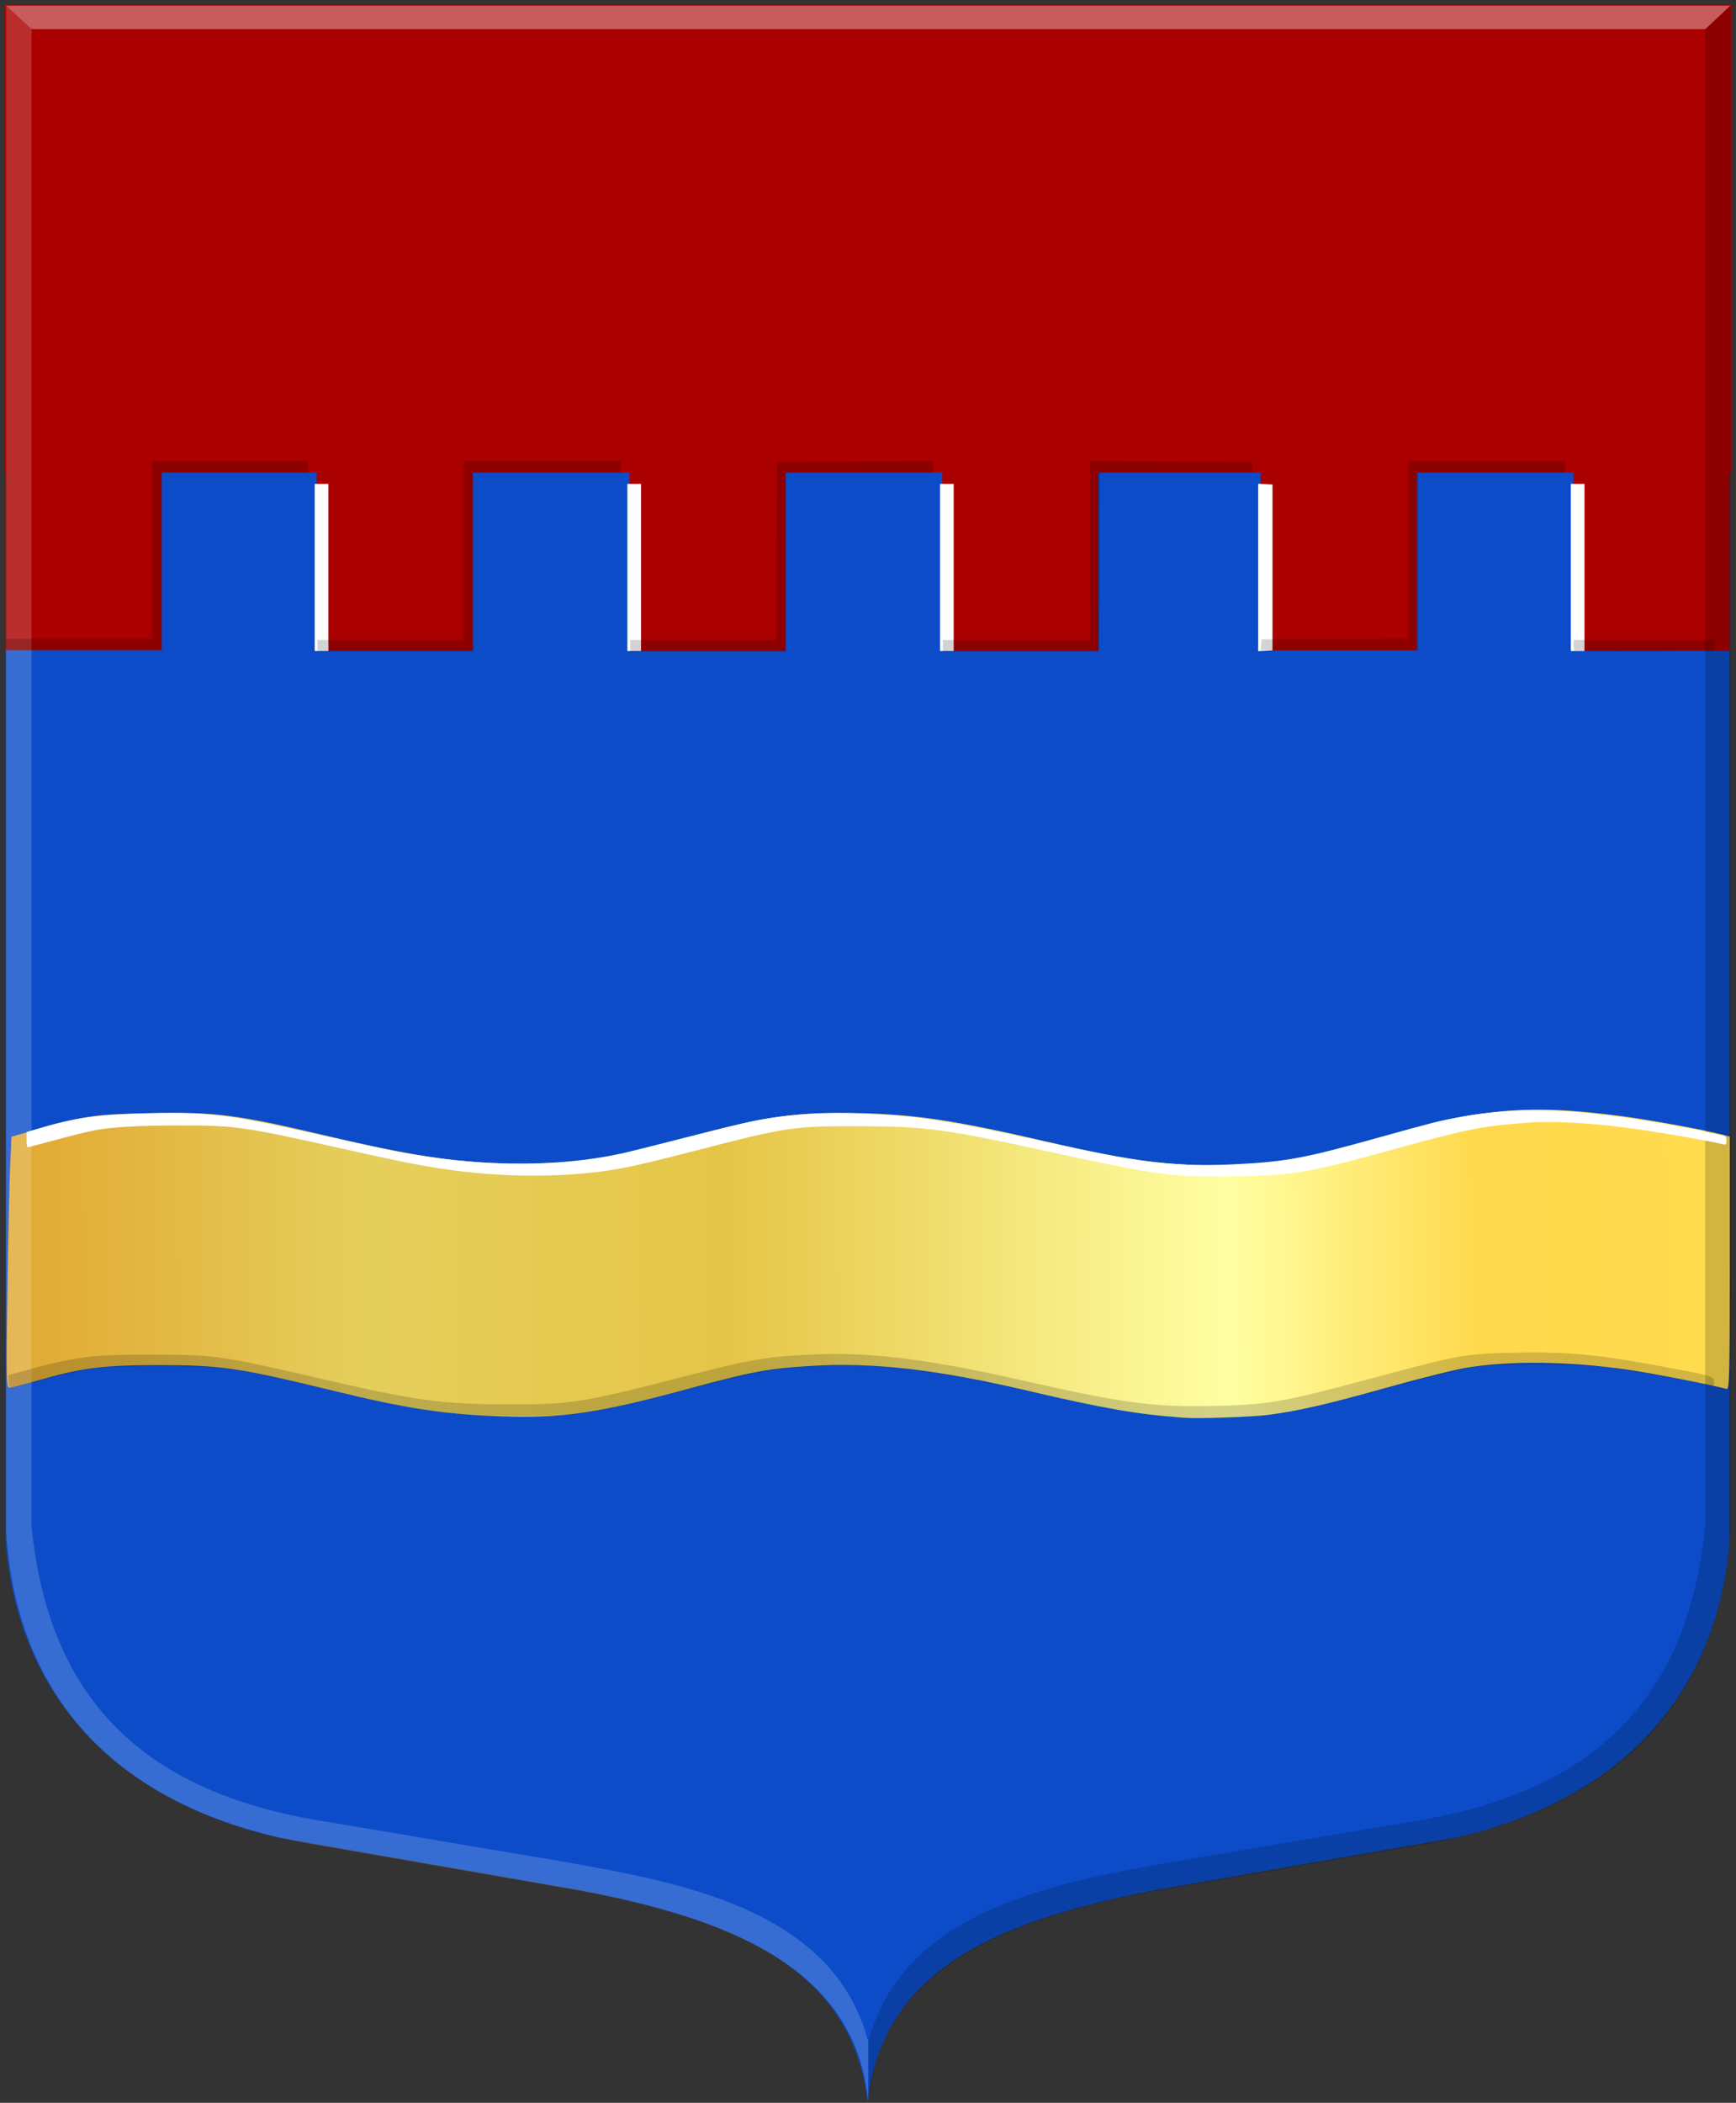
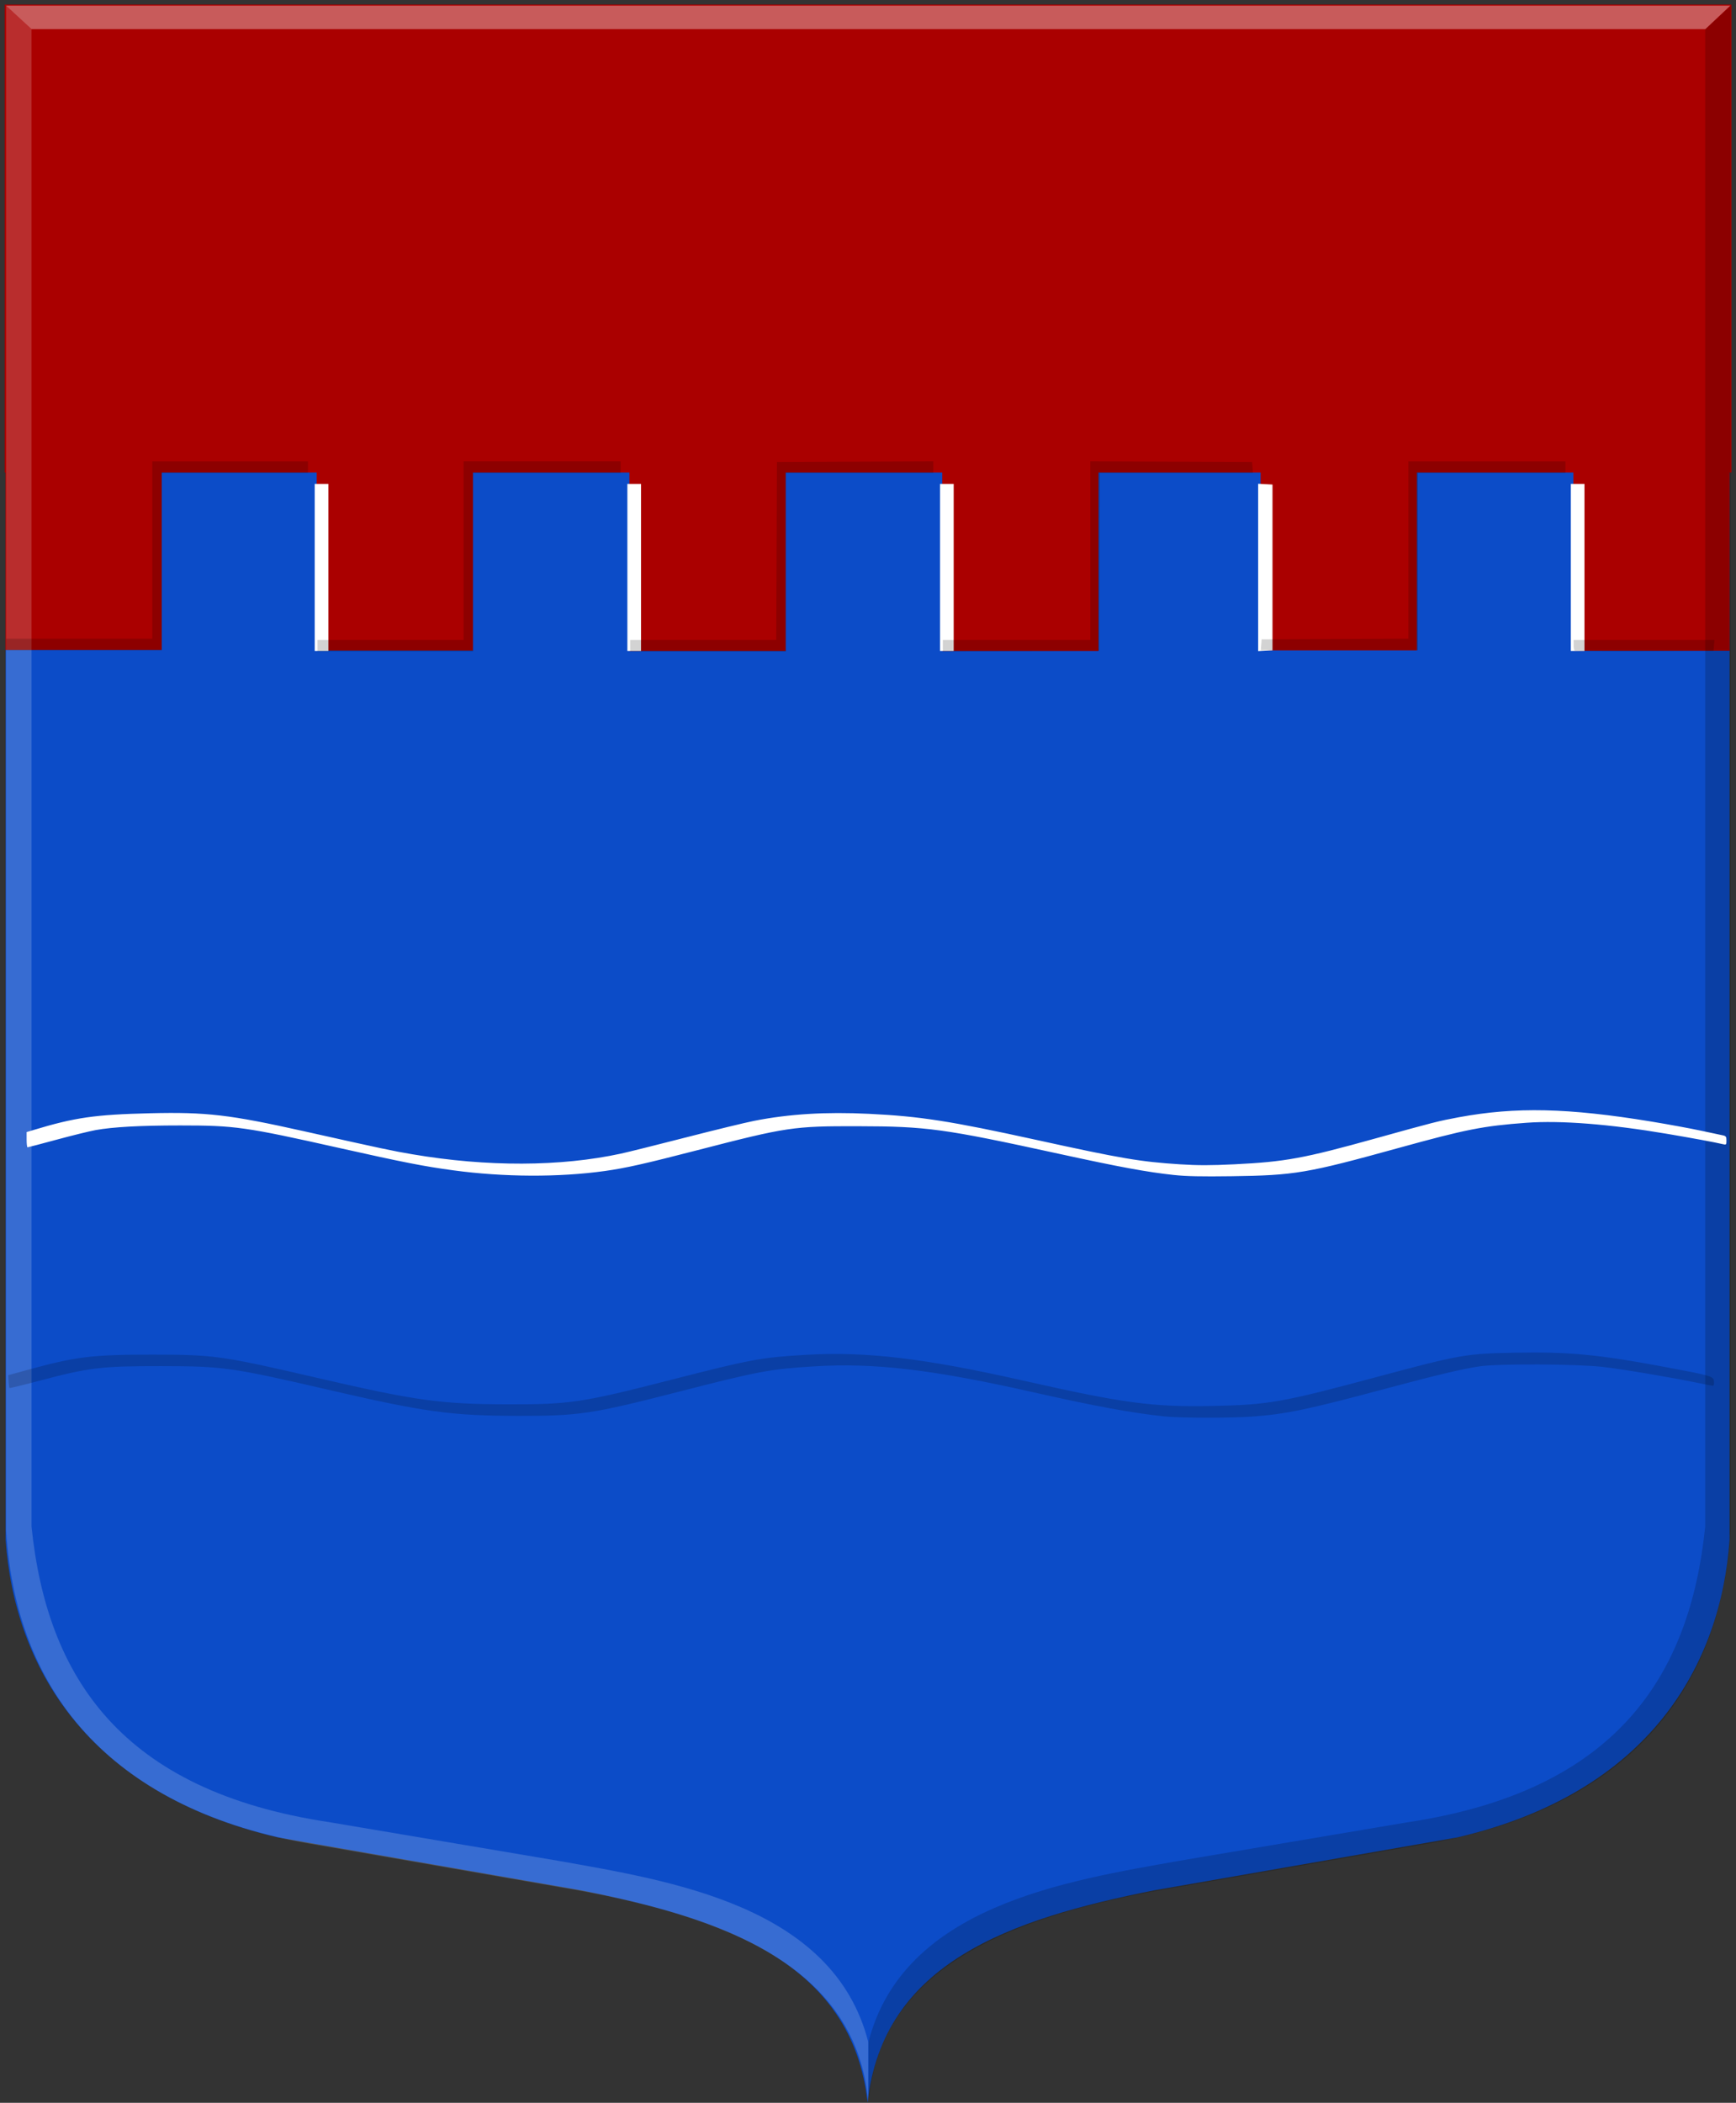
<svg xmlns="http://www.w3.org/2000/svg" xmlns:ns1="http://www.inkscape.org/namespaces/inkscape" xmlns:ns2="http://sodipodi.sourceforge.net/DTD/sodipodi-0.dtd" xmlns:xlink="http://www.w3.org/1999/xlink" width="142.562" height="172.656" id="svg5614" version="1.1" ns1:version="0.48.4 r9939" ns2:docname="Nuis-Niebert_wapen.svg">
  <rect width="100%" height="100%" fill="#333333" stroke="none" />
  <defs id="defs5616">
    <linearGradient ns1:collect="always" xlink:href="#linearGradient4070-9-0-5" id="linearGradient5734" gradientUnits="userSpaceOnUse" x1="309.286" y1="148.853" x2="320.714" y2="148.853" gradientTransform="translate(458.427,563.081)" />
    <linearGradient id="linearGradient4070-9-0-5">
      <stop style="stop-color:#a3a3a3;stop-opacity:1;" offset="0" id="stop4072-5-5-3" />
      <stop style="stop-color:#b0b0b0;stop-opacity:1;" offset="0.143" id="stop4074-5-2-2" />
      <stop id="stop4076-40-4-9" offset="0.321" style="stop-color:#d1d1d1;stop-opacity:1;" />
      <stop style="stop-color:#bdbdbd;stop-opacity:1;" offset="0.5" id="stop4078-3-2-7" />
      <stop id="stop4080-4-3-3" offset="0.75" style="stop-color:#e5e5e5;stop-opacity:1;" />
      <stop style="stop-color:#cccccc;stop-opacity:1;" offset="0.875" id="stop4082-1-8-7" />
      <stop id="stop4084-2-5-4" offset="1" style="stop-color:#cccccc;stop-opacity:1;" />
    </linearGradient>
    <linearGradient gradientUnits="userSpaceOnUse" y2="148.853" x2="320.714" y1="148.853" x1="309.286" id="linearGradient5702" xlink:href="#linearGradient4070-9-0-5" ns1:collect="always" />
    <linearGradient id="linearGradient4053-4">
      <stop style="stop-color:#cc992d;stop-opacity:1;" offset="0" id="stop4055-9" />
      <stop style="stop-color:#e1a832;stop-opacity:1;" offset="0.143" id="stop4057-8" />
      <stop id="stop4059-2" offset="0.321" style="stop-color:#e5cf5c;stop-opacity:1;" />
      <stop style="stop-color:#e5c547;stop-opacity:1;" offset="0.5" id="stop4061-4" />
      <stop id="stop4063-5" offset="0.75" style="stop-color:#ffffa3;stop-opacity:1;" />
      <stop style="stop-color:#ffd94d;stop-opacity:1;" offset="0.875" id="stop4065-2" />
      <stop id="stop4067-9" offset="1" style="stop-color:#ffdb4e;stop-opacity:1;" />
    </linearGradient>
    <linearGradient gradientUnits="userSpaceOnUse" y2="148.257" x2="305.824" y1="148.257" x1="294.712" id="linearGradient5694" xlink:href="#linearGradient4053-4" ns1:collect="always" gradientTransform="translate(458.427,563.081)" />
    <linearGradient ns1:collect="always" xlink:href="#linearGradient4053-4" id="linearGradient4181" x1="183.149" y1="483.878" x2="347.862" y2="483.521" gradientUnits="userSpaceOnUse" />
  </defs>
  <ns2:namedview id="base" pagecolor="#ffffff" bordercolor="#666666" borderopacity="1.0" ns1:pageopacity="0.0" ns1:pageshadow="2" ns1:zoom="2.8" ns1:cx="123.49551" ns1:cy="89.006127" ns1:document-units="px" ns1:current-layer="layer1" showgrid="false" fit-margin-top="0" fit-margin-left="0" fit-margin-right="0" fit-margin-bottom="0" ns1:window-width="1600" ns1:window-height="837" ns1:window-x="-8" ns1:window-y="-8" ns1:window-maximized="1" showguides="true" ns1:guide-bbox="true" />
  <g ns1:label="Laag 1" ns1:groupmode="layer" id="layer1" transform="translate(-205.812,-379.75)">
    <path style="fill:#0c4cc8;fill-opacity:1;stroke:#000000;stroke-width:0.126px;stroke-linecap:butt;stroke-linejoin:miter;stroke-opacity:0" d="m 277.059,380.205 -70.786,0 0,125.959 c 0.711,10.242 6.529,20.752 22.354,24.449 l 24.933,4.352 c 11.832,2.358 22.231,5.951 23.5,17.409 z" id="path54256-1-2-2-7" ns1:connector-curvature="0" ns2:nodetypes="ccccccc" />
    <path style="fill:#0c4cc8;fill-opacity:1;stroke:#000000;stroke-width:0.126px;stroke-linecap:butt;stroke-linejoin:miter;stroke-opacity:0" d="m 277.061,380.206 70.786,0 0,125.959 c -0.711,10.242 -6.529,20.752 -22.354,24.449 l -24.933,4.352 c -11.832,2.358 -22.231,5.951 -23.5,17.409 -3.633,-57.857 -7.277,-115.714 0,-172.17 z" id="path54256-0-7-9-7-4" ns1:connector-curvature="0" ns2:nodetypes="ccccccc" />
    <rect style="fill:#aa0000;fill-opacity:1;stroke:#000000;stroke-width:0.773;stroke-miterlimit:4;stroke-opacity:0;stroke-dasharray:none" id="rect20843-9-5-0" width="141.805" height="38.422" x="206.195" y="380.125" />
    <rect style="fill:#aa0000;fill-opacity:1;stroke:none" id="rect4916-60" width="12.834" height="15.324" x="231.819" y="417.843" />
    <rect style="fill:#aa0000;fill-opacity:1;stroke:none" id="rect4916-8-2" width="12.834" height="15.324" x="257.5" y="417.88" />
    <rect style="fill:#aa0000;fill-opacity:1;stroke:none" id="rect4916-6-4" width="12.834" height="15.324" x="283.187" y="417.88" />
    <rect style="fill:#aa0000;fill-opacity:1;stroke:none" id="rect4916-5-8" width="12.834" height="15.324" x="309.335" y="417.829" />
    <rect style="fill:#aa0000;fill-opacity:1;stroke:none" id="rect4916-8-0-6" width="12.834" height="15.324" x="335.016" y="417.866" />
    <rect style="fill:#aa0000;fill-opacity:1;stroke:none" id="rect4916-6-2-8-5" width="12.834" height="15.324" x="206.258" y="417.796" />
-     <path style="fill:url(#linearGradient4181);fill-opacity:1" d="m 302.983,496.149 c -3.654,-0.252 -6.49,-0.744 -12.848,-2.226 -7.438,-1.734 -12.595,-2.326 -17.655,-2.024 -3.565,0.212 -4.839,0.449 -10.142,1.882 -7.416,2.004 -10.295,2.428 -15.341,2.258 -4.711,-0.159 -7.64,-0.606 -13.912,-2.122 -7.804,-1.887 -9.16,-2.084 -14.329,-2.081 -4.505,0.003 -6.28,0.231 -9.887,1.275 -1.12,0.324 -2.154,0.589 -2.298,0.589 -0.229,0 -0.248,-1 -0.149,-7.893 0.063,-4.341 0.163,-8.981 0.222,-10.31 l 0.108,-2.416 2.433,-0.688 c 3.686,-1.042 4.453,-1.151 8.768,-1.244 5.544,-0.12 7.226,0.091 14.544,1.825 7.395,1.752 11.276,2.314 16.01,2.318 4.773,0.003 7.654,-0.447 13.88,-2.171 6.236,-1.727 8.984,-2.11 14.119,-1.972 4.657,0.126 7.76,0.601 15.269,2.339 6.949,1.608 10.315,2.043 14.778,1.908 4.532,-0.137 6.696,-0.522 12.772,-2.272 4.462,-1.285 5.894,-1.626 8.106,-1.928 3.69,-0.504 6.713,-0.446 11.778,0.228 2.184,0.29 6.793,1.141 8.075,1.49 l 0.58,0.158 0,10.404 c 0,9.001 -0.035,10.393 -0.257,10.321 -0.793,-0.255 -6.222,-1.314 -8.13,-1.586 -4.863,-0.692 -9.605,-0.752 -13.213,-0.165 -0.944,0.153 -3.919,0.896 -6.609,1.651 -4.858,1.362 -7.313,1.925 -9.71,2.228 -1.426,0.18 -5.63,0.314 -6.96,0.223 z" id="path5565" ns1:connector-curvature="0" />
    <path style="fill:#ffffff;fill-opacity:0.179;stroke:#000000;stroke-width:0.126px;stroke-linecap:butt;stroke-linejoin:miter;stroke-opacity:0" d="m 206.311,380.214 2.09,1.923 0,122.953 c 1.266,12.347 7.356,21.713 24.466,24.274 l 18.74,3.162 c 9.242,1.65 22.644,3.686 25.507,14.881 l 0,4.97 c -0.927,-10.823 -11.073,-15.324 -25.507,-17.712 l -19.781,-3.441 c -15.409,-2.5 -24.643,-11.197 -25.515,-25.855 z" id="path21701-20-8-9-0" ns1:connector-curvature="0" ns2:nodetypes="ccccccccccc" />
    <path style="fill:#000000;fill-opacity:0.179;stroke:#000000;stroke-width:0.126px;stroke-linecap:butt;stroke-linejoin:miter;stroke-opacity:0" d="m 347.934,380.226 -2.09,1.923 0,122.953 c -1.266,12.347 -7.356,21.713 -24.466,24.274 l -18.74,3.162 c -9.242,1.65 -22.644,3.686 -25.507,14.881 l 0,4.97 c 0.927,-10.823 11.073,-15.324 25.507,-17.712 l 19.781,-3.441 c 15.409,-2.5 24.643,-11.197 25.515,-25.855 z" id="path21701-2-5-5-3-9" ns1:connector-curvature="0" ns2:nodetypes="ccccccccccc" />
    <path style="fill:#ffffff;fill-opacity:0.358;stroke:#000000;stroke-width:0.126px;stroke-linecap:butt;stroke-linejoin:miter;stroke-opacity:0" d="m 347.905,380.214 -2.043,1.923 -137.461,0 -2.09,-1.923 z" id="path21721-5-7-1-0" ns1:connector-curvature="0" />
    <path style="fill:#ffffff;fill-opacity:1" d="m 302.218,476.226 c -2.246,-0.244 -4.436,-0.648 -9.511,-1.755 -9.387,-2.048 -10.776,-2.238 -16.426,-2.25 -5.327,-0.011 -5.834,0.064 -13.236,1.978 -4.253,1.1 -5.868,1.463 -7.563,1.699 -3.775,0.527 -8.284,0.507 -12.446,-0.055 -2.411,-0.326 -4.073,-0.652 -9.362,-1.836 -7.753,-1.736 -8.55,-1.849 -13.065,-1.849 -3.284,0 -5.534,0.124 -6.949,0.381 -0.493,0.09 -1.935,0.445 -3.203,0.788 -1.268,0.344 -2.341,0.625 -2.383,0.625 -0.042,0 -0.076,-0.281 -0.076,-0.625 l 0,-0.625 0.533,-0.161 c 3.429,-1.038 5.084,-1.277 9.615,-1.385 4.604,-0.11 6.526,0.114 12.614,1.474 6.49,1.45 7.27,1.616 8.914,1.895 6.136,1.044 12.158,1.024 17.138,-0.056 0.564,-0.122 2.961,-0.72 5.326,-1.327 2.365,-0.608 4.888,-1.221 5.606,-1.362 2.887,-0.568 5.867,-0.75 9.435,-0.577 4.193,0.203 6.663,0.589 13.791,2.152 6.959,1.526 8.482,1.785 11.745,1.994 1.488,0.095 2.523,0.095 4.485,-0.002 4.164,-0.206 5.678,-0.484 11.576,-2.125 4.797,-1.335 5.155,-1.426 6.839,-1.738 4.665,-0.865 8.978,-0.768 15.809,0.355 1.388,0.228 3.204,0.562 4.036,0.741 0.833,0.179 1.652,0.353 1.822,0.387 0.265,0.053 0.308,0.114 0.308,0.43 0,0.343 -0.02,0.363 -0.289,0.299 -0.663,-0.157 -2.595,-0.514 -4.644,-0.86 -4.676,-0.789 -8.678,-1.102 -11.474,-0.899 -3.567,0.26 -4.959,0.534 -10.502,2.065 -7.559,2.088 -8.529,2.252 -13.735,2.324 -2.446,0.034 -3.736,0.007 -4.728,-0.101 z m -70.562,-49.883 0,-6.862 0.561,0 0.561,0 0,6.862 0,6.862 -0.561,0 -0.561,0 0,-6.862 z m 25.676,0 0,-6.862 0.561,0 0.561,0 0,6.862 0,6.862 -0.561,0 -0.561,0 0,-6.862 z m 25.676,0 0,-6.862 0.561,0 0.561,0 0,6.862 0,6.862 -0.561,0 -0.561,0 0,-6.862 z m 26.125,0 0,-6.873 0.589,0.032 0.589,0.032 0,6.809 0,6.809 -0.589,0.032 -0.589,0.032 0,-6.873 z m 25.676,0 0,-6.862 0.561,0 0.561,0 0,6.862 0,6.862 -0.561,0 -0.561,0 0,-6.862 z" id="path4125" ns1:connector-curvature="0" />
    <path style="fill:#000000;fill-opacity:0.175" d="m 301.458,496.049 c -2.65,-0.273 -5.649,-0.825 -10.82,-1.991 -8.248,-1.86 -12.997,-2.421 -17.94,-2.121 -3.646,0.221 -4.561,0.393 -11.261,2.114 -6.998,1.797 -8.111,1.963 -13.07,1.953 -5.542,-0.012 -7.654,-0.304 -15.692,-2.167 -7.803,-1.808 -8.55,-1.914 -13.628,-1.918 -4.926,-0.005 -5.9,0.113 -10.017,1.205 -1.316,0.349 -2.413,0.615 -2.438,0.592 -0.025,-0.023 -0.058,-0.27 -0.074,-0.548 l -0.029,-0.506 1.682,-0.46 c 3.923,-1.072 5.239,-1.231 10.203,-1.227 5.054,0.005 5.605,0.082 13.578,1.928 8.061,1.866 10.07,2.142 15.63,2.152 5.051,0.009 6.043,-0.141 13.343,-2.013 6.548,-1.68 7.404,-1.839 11.044,-2.05 4.99,-0.289 9.708,0.271 17.94,2.13 8.188,1.849 10.558,2.166 15.472,2.067 4.609,-0.093 5.705,-0.287 13.567,-2.398 6.735,-1.809 7.248,-1.899 11.232,-1.975 4.484,-0.085 6.885,0.144 12.426,1.184 3.839,0.721 3.914,0.743 3.959,1.188 0.02,0.195 -0.017,0.343 -0.085,0.343 -0.066,0 -0.587,-0.098 -1.156,-0.218 -2.109,-0.444 -6.244,-1.142 -7.875,-1.328 -2.136,-0.245 -8.493,-0.278 -10.091,-0.053 -1.379,0.194 -3.479,0.693 -7.849,1.863 -6.327,1.695 -8.056,2.057 -10.814,2.263 -1.753,0.131 -5.936,0.127 -7.238,-0.007 z m -69.572,-63.273 0,-0.475 5.999,0 5.999,0 0,-7.337 0,-7.337 6.447,0 6.447,0 0,0.475 0,0.475 -6.055,0 -6.055,0 0,7.337 0,7.337 -6.391,0 -6.391,0 0,-0.475 z m 25.676,0 0,-0.475 5.998,0 5.998,0 0.029,-7.311 0.029,-7.311 6.419,-0.027 6.419,-0.027 0,0.476 0,0.476 -6.055,0 -6.055,0 0,7.337 0,7.337 -6.391,0 -6.391,0 0,-0.475 z m 25.676,8.1e-4 0,-0.476 6.055,0 6.055,0 0,-7.338 0,-7.338 6.643,0.027 6.643,0.027 0.035,0.449 0.035,0.449 -6.285,0 -6.285,0 -0.029,7.311 -0.029,7.311 -6.419,0.027 -6.419,0.027 0,-0.476 z m 51.876,0.405 c -0.042,-0.039 -0.076,-0.253 -0.076,-0.476 l 0,-0.405 5.781,0 5.781,0 -0.035,0.449 -0.035,0.449 -5.671,0.027 c -3.119,0.015 -5.705,-0.005 -5.746,-0.044 z m -128.793,-0.511 0,-0.475 5.999,0 5.999,0 0,-7.284 0,-7.284 6.391,0 6.391,0 0,0.475 0,0.475 -5.999,0 -5.999,0 0,7.284 0,7.284 -6.391,0 -6.391,0 0,-0.475 z m 103.062,0.026 0.035,-0.449 6.027,-0.027 6.027,-0.027 0,-7.283 0,-7.283 6.447,0 6.447,0 0,0.475 0,0.475 -6.055,0 -6.055,0 0,7.284 0,7.284 -6.454,0 -6.454,0 0.035,-0.449 z" id="path4121" ns1:connector-curvature="0" />
  </g>
</svg>